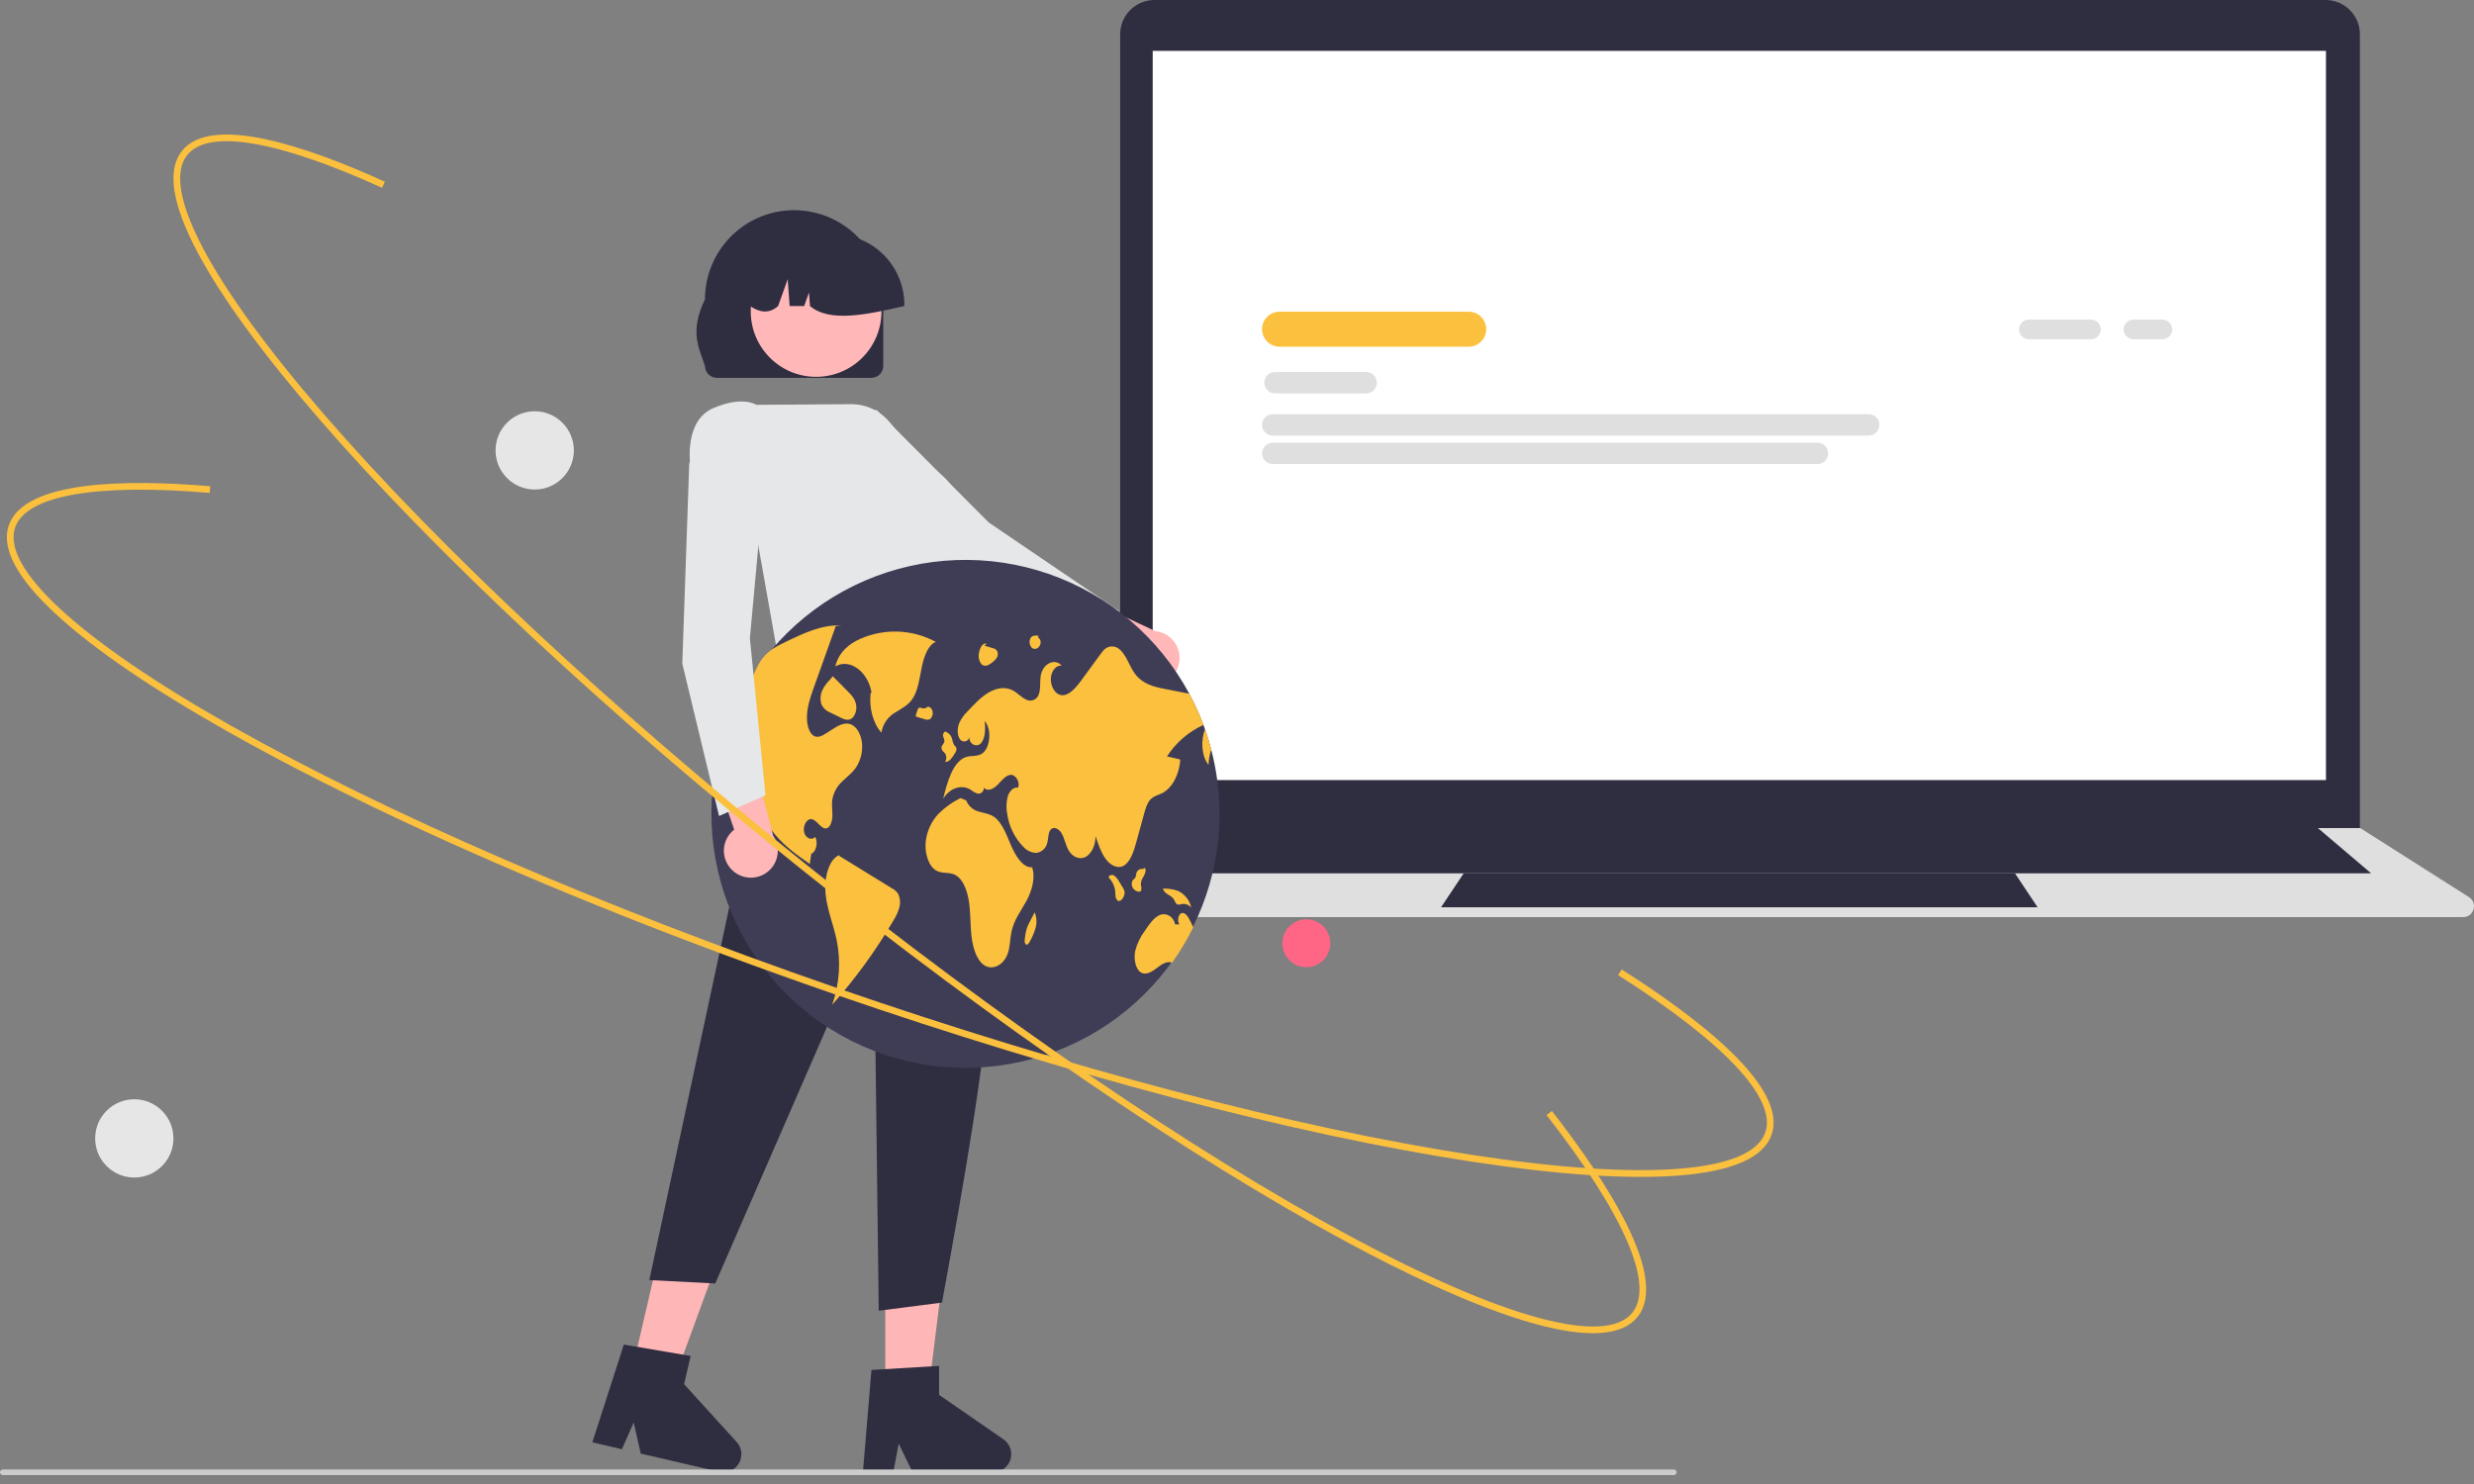
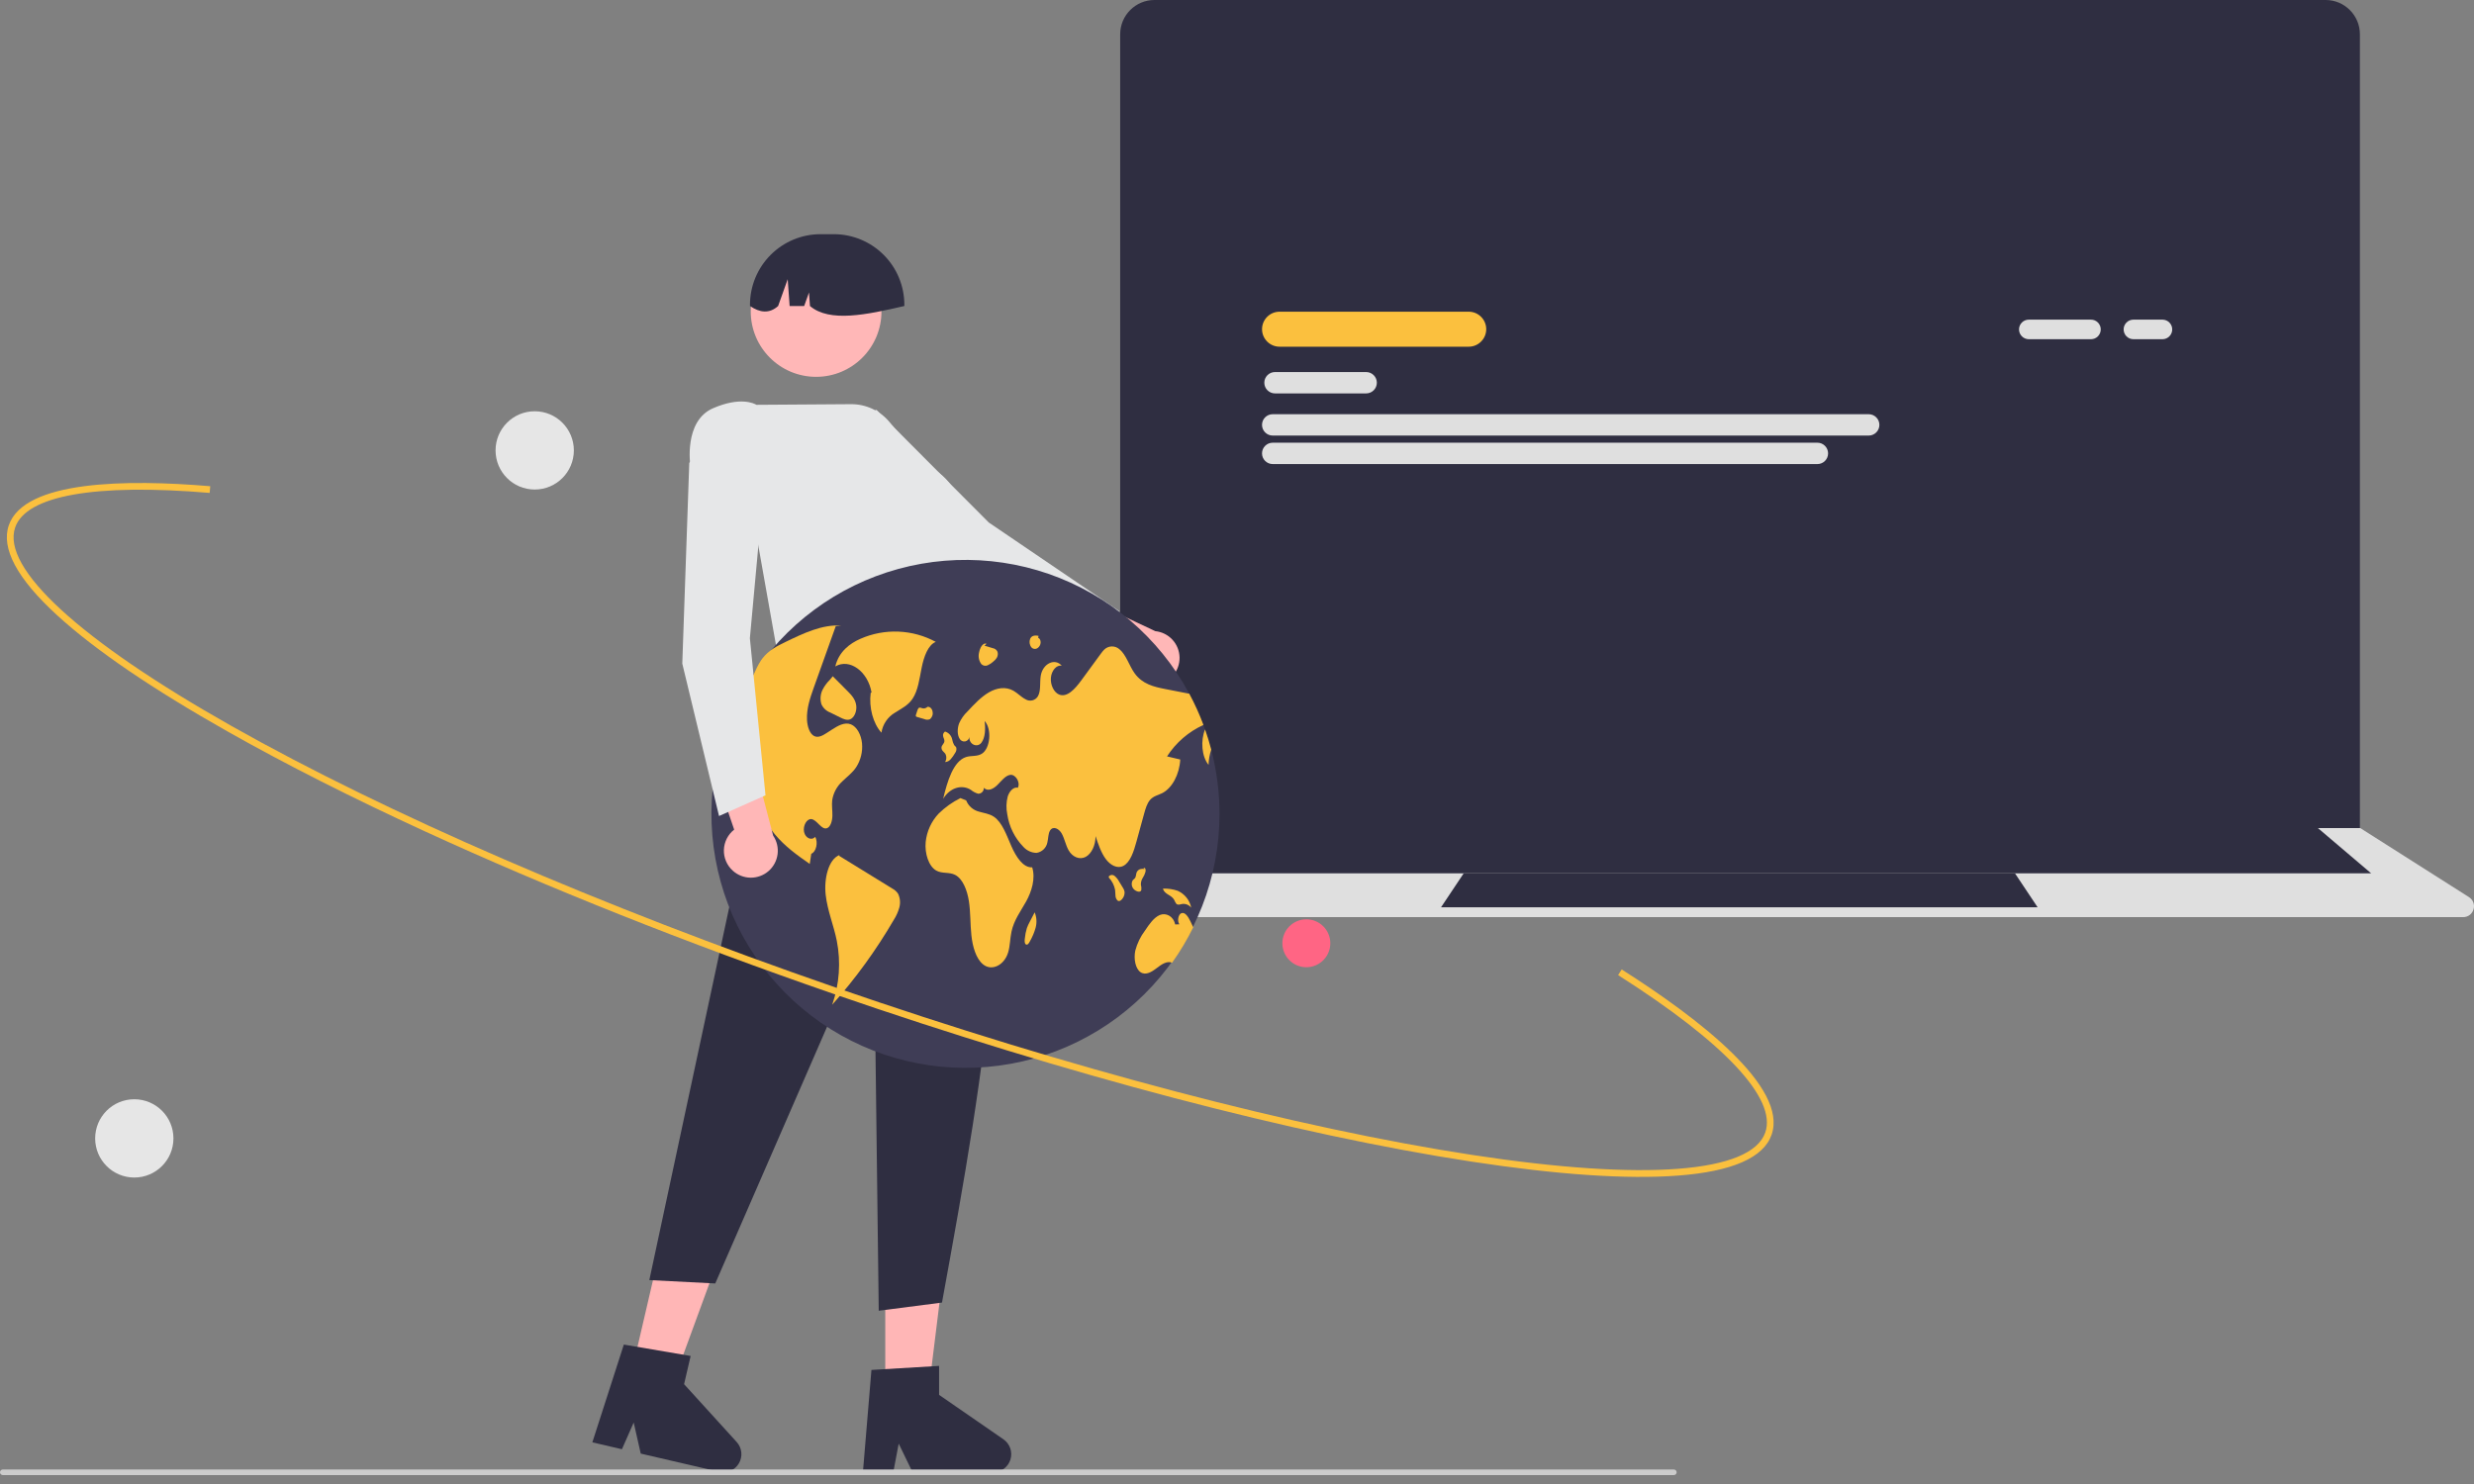
<svg xmlns="http://www.w3.org/2000/svg" width="180" height="108" viewBox="0 0 180 108" fill="none">
  <rect x="0" y="0" width="180" height="108" fill="#808080" stroke="none" />
  <path d="M171.698 60.576H81.501V2.492C81.501 1.119 82.618 0 83.993 0H169.206C170.579 0 171.698 1.117 171.698 2.492V60.576Z" fill="#2F2E41" />
  <path d="M179.205 66.746H73.769C73.405 66.746 73.107 66.52 73.007 66.168C72.909 65.819 73.046 65.469 73.357 65.28L81.576 60.266H171.728L171.754 60.282L179.631 65.287C179.935 65.48 180.067 65.829 179.967 66.176C179.866 66.521 179.568 66.746 179.208 66.746H179.205Z" fill="#DFDFDF" />
-   <path d="M169.229 3.702H83.867V56.771H169.229V3.702Z" fill="white" />
  <path d="M172.52 63.559H80.987L85.512 59.888H168.201L172.52 63.559Z" fill="#2F2E41" />
  <path d="M148.249 66.027H104.847L106.493 63.559H146.604L148.249 66.027Z" fill="#2F2E41" />
  <path d="M152.132 24.687H147.61C147.217 24.687 146.897 24.367 146.897 23.974C146.897 23.581 147.217 23.262 147.61 23.262H152.132C152.525 23.262 152.844 23.581 152.844 23.974C152.844 24.367 152.525 24.687 152.132 24.687Z" fill="#DFDFDF" />
  <path d="M157.332 24.687H155.221C154.828 24.687 154.509 24.367 154.509 23.974C154.509 23.581 154.828 23.262 155.221 23.262H157.332C157.725 23.262 158.044 23.581 158.044 23.974C158.044 24.367 157.725 24.687 157.332 24.687Z" fill="#DFDFDF" />
  <path d="M106.859 25.232H93.096C92.394 25.232 91.822 24.66 91.822 23.958C91.822 23.255 92.394 22.684 93.096 22.684H106.859C107.561 22.684 108.133 23.255 108.133 23.958C108.133 24.66 107.561 25.232 106.859 25.232Z" fill="#FBC03E" />
  <path d="M99.397 28.631H92.765C92.337 28.631 91.987 28.282 91.987 27.853C91.987 27.424 92.336 27.076 92.765 27.076H99.397C99.825 27.076 100.175 27.424 100.175 27.853C100.175 28.282 99.826 28.631 99.397 28.631Z" fill="#DFDFDF" />
  <path d="M135.96 31.699H92.597C92.17 31.699 91.82 31.35 91.82 30.921C91.82 30.492 92.168 30.144 92.597 30.144H135.96C136.388 30.144 136.738 30.492 136.738 30.921C136.738 31.35 136.389 31.699 135.96 31.699Z" fill="#DFDFDF" />
  <path d="M132.23 33.773H92.598C92.17 33.773 91.82 33.425 91.82 32.996C91.82 32.567 92.169 32.218 92.598 32.218H132.229C132.657 32.218 133.006 32.567 133.006 32.996C133.006 33.425 132.658 33.773 132.229 33.773H132.23Z" fill="#DFDFDF" />
  <g clip-path="url(#clip0_561_1767)">
    <path d="M84.129 49.824C83.847 49.864 83.56 49.843 83.287 49.761C83.015 49.678 82.763 49.537 82.551 49.347C82.339 49.157 82.171 48.923 82.059 48.661C81.947 48.399 81.894 48.116 81.903 47.831L75.439 45.347L78.365 43.253L84.055 45.933C84.533 45.981 84.976 46.202 85.301 46.554C85.627 46.907 85.811 47.366 85.821 47.846C85.83 48.325 85.663 48.792 85.351 49.156C85.039 49.521 84.604 49.758 84.129 49.824L84.129 49.824Z" fill="#FFB7B7" />
    <path d="M80.436 48.042L81.445 44.482L81.395 44.448L71.941 38.026L63.769 29.826L59.008 31.728L59.321 33.235L59.341 33.253L70.207 42.986L70.217 42.99L80.436 48.042Z" fill="#E6E7E8" />
    <path d="M70.751 56.174L56.119 54.123L57.407 45.145H68.179L70.751 56.174Z" fill="#FFB6B6" />
    <path d="M45.89 100.136L48.891 100.833L53.01 89.589L48.58 88.56L45.89 100.136Z" fill="#FFB6B6" />
    <path d="M43.097 104.969L45.249 105.469L46.106 103.526L46.618 105.787L52.326 107.113C52.6 107.177 52.887 107.152 53.145 107.041C53.403 106.93 53.619 106.739 53.761 106.497C53.903 106.255 53.964 105.973 53.935 105.694C53.906 105.414 53.788 105.152 53.599 104.944L49.772 100.736L50.249 98.682L45.388 97.853L43.097 104.969Z" fill="#2F2E41" />
    <path d="M64.409 101.808H67.49L68.957 89.923H64.409V101.808Z" fill="#FFB6B6" />
    <path d="M62.782 107.148H64.992L65.387 105.062L66.397 107.148H72.257C72.538 107.148 72.812 107.058 73.038 106.891C73.264 106.725 73.432 106.491 73.515 106.222C73.599 105.954 73.595 105.666 73.503 105.401C73.411 105.135 73.237 104.906 73.006 104.746L68.326 101.514V99.405L63.403 99.699L62.782 107.148Z" fill="#2F2E41" />
    <path d="M55.934 52.6L70.243 51.462C74.466 61.325 71.781 77.071 68.536 94.796L63.934 95.391L63.577 66.909L52.039 93.406L47.243 93.16L55.934 52.6Z" fill="#2F2E41" />
-     <path d="M64.263 26.627V21.786C64.264 20.934 64.096 20.09 63.77 19.303C63.445 18.516 62.967 17.8 62.364 17.197C61.762 16.595 61.047 16.117 60.26 15.79C59.472 15.464 58.629 15.296 57.777 15.296C56.925 15.296 56.081 15.464 55.294 15.79C54.506 16.117 53.791 16.595 53.189 17.197C52.586 17.8 52.109 18.516 51.783 19.303C51.457 20.09 51.29 20.934 51.29 21.786C50.147 24.169 50.862 25.301 51.29 26.627C51.29 26.858 51.382 27.079 51.545 27.243C51.709 27.406 51.93 27.498 52.161 27.498H63.392C63.623 27.498 63.844 27.406 64.008 27.243C64.171 27.079 64.263 26.858 64.263 26.627Z" fill="#2F2E41" />
    <path d="M59.377 27.425C62.004 27.425 64.133 25.296 64.133 22.669C64.133 20.042 62.004 17.913 59.377 17.913C56.751 17.913 54.622 20.042 54.622 22.669C54.622 25.296 56.751 27.425 59.377 27.425Z" fill="#FFB7B7" />
    <path d="M65.798 22.174C65.796 20.813 65.255 19.509 64.293 18.547C63.331 17.585 62.027 17.044 60.667 17.043H59.699C58.338 17.044 57.034 17.585 56.072 18.547C55.11 19.509 54.569 20.813 54.567 22.174V22.27C55.292 22.766 55.981 22.839 56.614 22.27L57.311 20.316L57.451 22.27H58.508L58.861 21.285L58.931 22.27C60.36 23.487 63.061 22.904 65.798 22.27L65.798 22.174Z" fill="#2F2E41" />
    <path d="M56.604 47.769L68.713 47.309L69.39 39.387C69.912 37.937 69.92 36.691 69.415 35.687C68.98 34.861 68.25 34.23 67.37 33.919L64.721 30.719C64.38 30.308 63.952 29.977 63.468 29.752C62.983 29.526 62.455 29.411 61.921 29.414L55.036 29.461C54.87 29.361 53.864 28.85 51.879 29.71C49.726 30.643 50.226 33.885 50.231 33.918L50.236 33.948L50.26 33.969L54.839 37.826L56.604 47.769Z" fill="#E6E7E8" />
    <path d="M0.203 107.351H121.784C121.838 107.351 121.89 107.329 121.928 107.291C121.966 107.253 121.987 107.201 121.987 107.147C121.987 107.094 121.966 107.042 121.928 107.004C121.89 106.966 121.838 106.944 121.784 106.944H0.203C0.149 106.944 0.098 106.966 0.06 107.004C0.021 107.042 0 107.094 0 107.147C0 107.201 0.021 107.253 0.06 107.291C0.098 107.329 0.149 107.351 0.203 107.351Z" fill="#CCCCCC" />
    <path d="M88.728 59.267C88.719 63.882 86.984 68.327 83.864 71.727C80.744 75.128 76.465 77.238 71.868 77.643C67.271 78.049 62.689 76.72 59.022 73.918C55.355 71.116 52.869 67.044 52.053 62.502C51.236 57.96 52.148 53.277 54.609 49.373C57.07 45.47 60.903 42.628 65.353 41.407C69.803 40.185 74.549 40.673 78.658 42.774C82.767 44.874 85.942 48.436 87.558 52.759C87.598 52.867 87.637 52.976 87.676 53.086V53.087C87.846 53.568 87.996 54.059 88.126 54.559C88.527 56.096 88.729 57.679 88.728 59.267Z" fill="#3F3D56" />
    <path d="M68.084 46.713C67.248 46.261 66.319 46.005 65.369 45.967C64.419 45.928 63.473 46.106 62.603 46.489C61.837 46.822 61.03 47.421 60.774 48.501C61.808 47.891 63.146 48.855 63.412 50.402L63.35 50.419C63.21 51.49 63.523 52.656 64.131 53.321C64.176 53.021 64.287 52.735 64.457 52.484C64.626 52.232 64.85 52.022 65.111 51.868C65.557 51.574 66.05 51.361 66.391 50.857C66.795 50.259 66.897 49.386 67.058 48.589C67.218 47.792 67.522 46.935 68.084 46.713Z" fill="#FBC03E" />
    <path d="M62.296 55.829C62.01 56.259 61.627 56.529 61.284 56.865C60.888 57.225 60.628 57.711 60.548 58.241C60.505 58.615 60.572 58.995 60.562 59.374C60.553 59.752 60.427 60.178 60.17 60.272C59.763 60.419 59.453 59.664 59.036 59.612C58.704 59.57 58.405 60.092 58.501 60.545C58.597 60.998 59.049 61.199 59.309 60.903C59.543 61.297 59.378 62.011 59.025 62.132C58.988 62.38 58.951 62.627 58.915 62.875C58.023 62.252 57.123 61.618 56.365 60.705C55.523 59.699 55 58.463 54.864 57.157C54.766 56.108 54.912 54.908 54.43 54.1C54.044 53.454 53.383 53.312 52.787 53.352C52.679 53.359 52.569 53.372 52.461 53.385C52.812 52.33 53.258 51.31 53.793 50.336C53.914 50.283 54.027 50.213 54.127 50.128C54.681 49.657 54.927 48.705 55.377 48.047C55.406 48.004 55.436 47.963 55.467 47.923C55.927 47.322 56.543 47.013 57.139 46.725C58.457 46.086 59.813 45.437 61.205 45.526L60.809 45.565C60.346 46.859 59.884 48.153 59.421 49.447C59.351 49.646 59.28 49.845 59.208 50.044C58.946 50.78 58.675 51.564 58.715 52.388C58.739 52.876 58.908 53.397 59.231 53.564C59.532 53.719 59.861 53.529 60.151 53.341C60.274 53.262 60.396 53.184 60.519 53.104C60.961 52.82 61.45 52.528 61.916 52.718C62.343 52.892 62.658 53.472 62.718 54.097C62.773 54.705 62.625 55.314 62.296 55.829Z" fill="#FBC03E" />
    <path d="M64.921 64.665C63.632 63.871 62.343 63.078 61.054 62.284L61.076 62.227C60.274 62.533 59.941 63.958 60.074 65.123C60.206 66.288 60.655 67.33 60.882 68.465C61.188 70.019 61.073 71.626 60.548 73.12C62.243 71.218 63.743 69.151 65.026 66.949C65.205 66.672 65.342 66.369 65.431 66.051C65.526 65.712 65.492 65.35 65.337 65.035C65.231 64.879 65.088 64.752 64.921 64.665Z" fill="#FBC03E" />
    <path d="M59.834 50.224C59.682 50.549 59.659 50.919 59.768 51.261C59.895 51.536 60.126 51.75 60.41 51.856L61.123 52.209C61.359 52.326 61.615 52.445 61.857 52.348C62.148 52.232 62.35 51.775 62.298 51.351C62.242 50.899 61.958 50.589 61.694 50.325C61.326 49.955 60.958 49.585 60.59 49.215L60.383 49.469C60.158 49.688 59.972 49.943 59.834 50.224Z" fill="#FBC03E" />
    <path d="M84.909 55.048C85.23 55.124 85.55 55.199 85.871 55.275C85.815 56.357 85.278 57.359 84.559 57.722C84.259 57.873 83.925 57.928 83.677 58.211C83.453 58.467 83.339 58.866 83.234 59.248C83.051 59.913 82.868 60.579 82.686 61.245C82.489 61.962 82.237 62.759 81.726 63.018C81.288 63.24 80.786 62.968 80.449 62.512C80.112 62.056 79.907 61.443 79.707 60.846C79.719 61.497 79.417 62.136 78.988 62.362C78.558 62.589 78.034 62.384 77.747 61.879C77.54 61.516 77.454 61.037 77.252 60.669C77.049 60.301 76.624 60.09 76.403 60.435C76.257 60.665 76.276 61.016 76.204 61.308C76.167 61.501 76.071 61.679 75.929 61.815C75.787 61.952 75.606 62.041 75.412 62.07C75.233 62.066 75.056 62.025 74.893 61.951C74.73 61.876 74.584 61.769 74.464 61.637C73.831 60.989 73.419 60.158 73.286 59.262C73.197 58.833 73.208 58.388 73.319 57.964C73.447 57.562 73.754 57.251 74.058 57.328C74.259 56.904 73.863 56.342 73.507 56.391C73.149 56.441 72.869 56.824 72.575 57.119C72.282 57.414 71.873 57.628 71.579 57.335C71.585 57.442 71.549 57.547 71.478 57.628C71.407 57.708 71.307 57.757 71.2 57.763C71.189 57.764 71.179 57.764 71.168 57.764C70.972 57.708 70.79 57.611 70.634 57.481C69.959 57.06 69.102 57.339 68.622 58.135C68.922 56.859 69.361 55.396 70.282 55.096C70.658 54.973 71.069 55.074 71.424 54.861C72.054 54.484 72.181 53.058 71.637 52.47C71.707 53.026 71.693 53.675 71.4 54.056C71.106 54.436 70.49 54.188 70.527 53.626C70.519 53.705 70.486 53.779 70.432 53.838C70.379 53.898 70.308 53.938 70.231 53.955C70.153 53.971 70.072 53.963 69.999 53.93C69.927 53.898 69.866 53.843 69.826 53.775C69.631 53.477 69.647 52.99 69.786 52.634C69.929 52.312 70.133 52.022 70.389 51.778C70.88 51.252 71.378 50.72 71.947 50.389C72.516 50.058 73.174 49.947 73.744 50.275C74.045 50.449 74.31 50.739 74.617 50.891C74.689 50.936 74.769 50.966 74.853 50.98C74.937 50.994 75.022 50.991 75.105 50.972C75.188 50.952 75.266 50.917 75.335 50.867C75.404 50.818 75.462 50.755 75.507 50.683C75.511 50.677 75.514 50.672 75.517 50.666C75.746 50.265 75.638 49.669 75.723 49.168C75.875 48.282 76.761 47.868 77.252 48.453C76.885 48.359 76.505 48.793 76.46 49.319C76.413 49.845 76.679 50.377 77.035 50.536C77.632 50.8 78.218 50.135 78.669 49.519C79.141 48.873 79.613 48.229 80.085 47.584C80.161 47.475 80.246 47.372 80.339 47.276C80.487 47.132 80.684 47.049 80.891 47.045C81.098 47.041 81.298 47.115 81.452 47.254C81.93 47.643 82.154 48.442 82.546 48.992C83.115 49.791 83.965 49.986 84.757 50.141C85.347 50.256 85.938 50.371 86.529 50.487C86.923 51.22 87.267 51.979 87.558 52.758C86.474 53.253 85.555 54.047 84.909 55.048Z" fill="#FBC03E" />
    <path d="M88.126 54.558C88.005 54.915 87.939 55.288 87.93 55.665C87.424 55.047 87.343 53.888 87.676 53.086C87.846 53.568 87.997 54.058 88.126 54.558Z" fill="#FBC03E" />
    <path d="M86.818 67.487C86.375 68.386 85.86 69.248 85.277 70.064C84.905 69.904 84.505 70.189 84.157 70.456C83.793 70.735 83.355 71.007 82.982 70.752C82.601 70.492 82.478 69.763 82.599 69.185C82.738 68.652 82.981 68.152 83.314 67.713C83.624 67.25 83.956 66.769 84.387 66.589C84.819 66.409 85.374 66.663 85.501 67.278L85.807 67.267C85.635 67.032 85.725 66.544 85.955 66.458C86.221 66.358 86.452 66.722 86.609 67.045C86.679 67.191 86.75 67.338 86.818 67.487Z" fill="#FBC03E" />
    <path d="M75.098 63.12C74.44 63.162 73.919 62.352 73.573 61.555C73.227 60.759 72.911 59.848 72.317 59.443C71.978 59.211 71.592 59.179 71.224 59.067C71.015 59.014 70.822 58.912 70.661 58.77C70.499 58.628 70.374 58.449 70.295 58.249L69.878 58.081C69.294 58.372 68.76 58.753 68.294 59.21C67.761 59.776 67.43 60.501 67.35 61.274C67.27 62.109 67.565 63.04 68.115 63.354C68.549 63.602 69.055 63.445 69.495 63.672C70.045 63.956 70.371 64.779 70.495 65.593C70.619 66.406 70.587 67.251 70.676 68.073C70.764 68.896 71.008 69.752 71.512 70.173C72.143 70.701 73.069 70.262 73.353 69.302C73.491 68.831 73.487 68.3 73.591 67.811C73.773 66.95 74.267 66.311 74.659 65.605C75.05 64.899 75.358 63.94 75.098 63.12Z" fill="#FBC03E" />
    <path d="M68.599 54.661C68.66 54.717 68.717 54.778 68.77 54.843C68.824 54.937 68.852 55.044 68.85 55.153C68.848 55.261 68.817 55.367 68.759 55.459C68.838 55.455 68.916 55.434 68.987 55.398C69.057 55.362 69.12 55.312 69.17 55.251C69.29 55.114 69.396 54.965 69.485 54.807C69.527 54.752 69.558 54.69 69.573 54.623C69.59 54.556 69.591 54.487 69.578 54.419C69.547 54.331 69.474 54.293 69.422 54.226C69.351 54.096 69.302 53.954 69.278 53.808C69.249 53.67 69.183 53.543 69.087 53.441C68.99 53.34 68.867 53.267 68.731 53.231L68.764 53.237C68.708 53.271 68.663 53.321 68.637 53.38C68.611 53.44 68.604 53.507 68.617 53.57C68.637 53.699 68.72 53.806 68.712 53.938C68.7 54.127 68.511 54.216 68.499 54.405C68.498 54.5 68.533 54.592 68.599 54.661Z" fill="#FBC03E" />
    <path d="M67.472 51.446L67.475 51.445C67.495 51.426 67.514 51.406 67.531 51.385L67.472 51.446Z" fill="#FBC03E" />
    <path d="M67.669 52.333C67.748 52.264 67.806 52.174 67.838 52.074C67.87 51.974 67.873 51.867 67.848 51.765C67.8 51.55 67.631 51.405 67.475 51.445C67.43 51.49 67.373 51.524 67.311 51.542C67.25 51.56 67.184 51.563 67.121 51.549C67.025 51.524 66.919 51.46 66.835 51.532C66.788 51.587 66.754 51.652 66.738 51.723C66.707 51.818 66.676 51.913 66.645 52.008C66.63 52.042 66.627 52.08 66.634 52.116C66.64 52.13 66.65 52.143 66.662 52.153C66.674 52.163 66.689 52.169 66.704 52.172C66.89 52.226 67.076 52.281 67.262 52.336C67.326 52.365 67.395 52.38 67.466 52.38C67.536 52.38 67.606 52.364 67.669 52.333Z" fill="#FBC03E" />
    <path d="M81.691 64.594C81.606 64.454 81.52 64.313 81.434 64.173C81.35 64.01 81.234 63.865 81.094 63.746C81.064 63.721 81.029 63.702 80.992 63.69C80.954 63.678 80.914 63.674 80.875 63.677C80.835 63.681 80.797 63.692 80.762 63.71C80.727 63.729 80.696 63.754 80.671 63.784L80.666 63.789L80.677 63.87C80.907 64.116 81.063 64.422 81.129 64.752C81.149 64.896 81.142 65.045 81.159 65.189C81.161 65.256 81.176 65.322 81.203 65.383C81.23 65.444 81.269 65.499 81.318 65.545C81.453 65.635 81.612 65.502 81.708 65.34C81.794 65.206 81.833 65.048 81.818 64.89C81.796 64.784 81.753 64.683 81.691 64.594Z" fill="#FBC03E" />
    <path d="M83.038 64.777C83.055 64.646 83.044 64.512 83.007 64.385C83.001 64.213 83.046 64.043 83.138 63.897C83.229 63.759 83.298 63.608 83.342 63.449C83.361 63.376 83.358 63.3 83.333 63.229C83.304 63.165 83.235 63.136 83.196 63.187L83.28 63.241C83.166 63.221 83.049 63.227 82.938 63.258C82.874 63.282 82.817 63.322 82.772 63.373C82.727 63.424 82.694 63.485 82.678 63.551C82.664 63.654 82.641 63.756 82.609 63.855C82.559 63.959 82.461 63.993 82.4 64.084C82.358 64.165 82.337 64.254 82.339 64.345C82.34 64.436 82.364 64.525 82.409 64.604C82.486 64.734 82.608 64.83 82.752 64.874C82.855 64.911 82.991 64.913 83.038 64.777Z" fill="#FBC03E" />
    <path d="M85.437 65.501C85.474 65.598 85.524 65.689 85.585 65.773C85.7 65.889 85.856 65.818 85.996 65.79C86.122 65.77 86.252 65.784 86.37 65.832C86.489 65.88 86.593 65.959 86.67 66.06C86.616 65.791 86.499 65.538 86.327 65.324C86.155 65.109 85.934 64.939 85.683 64.828C85.356 64.715 85.012 64.661 84.667 64.669L84.608 64.684C84.758 65.122 85.23 65.112 85.437 65.501Z" fill="#FBC03E" />
    <path d="M75.278 66.397L75.279 66.399L75.296 66.365L75.278 66.397Z" fill="#FBC03E" />
    <path d="M74.914 67.099C74.835 67.243 74.766 67.393 74.71 67.548C74.635 67.798 74.585 68.055 74.562 68.315C74.543 68.463 74.538 68.652 74.63 68.724C74.657 68.742 74.689 68.749 74.721 68.745C74.752 68.74 74.781 68.725 74.802 68.701C74.854 68.646 74.896 68.584 74.927 68.515C75.109 68.202 75.25 67.866 75.348 67.517C75.449 67.146 75.425 66.752 75.279 66.397C75.157 66.631 75.035 66.865 74.914 67.099Z" fill="#FBC03E" />
    <path d="M71.404 48.335C71.462 48.391 71.535 48.43 71.614 48.445C71.693 48.461 71.775 48.453 71.85 48.422C72.005 48.354 72.147 48.26 72.27 48.145C72.372 48.069 72.459 47.975 72.525 47.867C72.561 47.802 72.585 47.731 72.594 47.657C72.603 47.584 72.597 47.509 72.577 47.438C72.549 47.369 72.503 47.309 72.445 47.263C72.387 47.217 72.318 47.187 72.245 47.175C72.039 47.114 71.832 47.052 71.626 46.991L71.775 46.857C71.622 46.775 71.452 46.927 71.356 47.117C71.295 47.24 71.252 47.372 71.229 47.508C71.196 47.65 71.195 47.798 71.225 47.941C71.255 48.084 71.316 48.218 71.404 48.335Z" fill="#FBC03E" />
    <path d="M75.044 47.113C75.102 47.178 75.182 47.217 75.268 47.224C75.355 47.231 75.44 47.205 75.508 47.151C75.566 47.107 75.615 47.052 75.65 46.988C75.685 46.924 75.707 46.854 75.713 46.781C75.728 46.619 75.648 46.439 75.533 46.425L75.559 46.273C75.339 46.233 75.067 46.225 74.949 46.493C74.909 46.596 74.897 46.707 74.913 46.816C74.93 46.925 74.975 47.027 75.044 47.113Z" fill="#FBC03E" />
    <path d="M53.314 63.363C53.102 63.173 52.934 62.938 52.823 62.676C52.711 62.414 52.658 62.131 52.668 61.846C52.678 61.562 52.75 61.283 52.879 61.029C53.008 60.775 53.192 60.553 53.416 60.377L51.18 53.823L54.664 54.728L56.252 60.813C56.521 61.21 56.636 61.692 56.574 62.167C56.512 62.643 56.278 63.08 55.916 63.394C55.553 63.709 55.088 63.879 54.608 63.874C54.129 63.868 53.668 63.686 53.313 63.364L53.314 63.363Z" fill="#FFB7B7" />
    <path d="M52.315 59.387L55.695 57.88L54.559 46.447L55.617 34.919L51.104 32.483L50.148 33.689V33.716L49.641 48.294L49.644 48.306L52.315 59.387Z" fill="#E6E7E8" />
-     <path d="M104.095 93.455C102.184 92.576 100.123 91.541 97.911 90.349C86.471 84.181 72.403 74.56 58.299 63.258C44.196 51.956 31.74 40.323 23.228 30.502C19.082 25.718 16.095 21.621 14.351 18.324C12.505 14.834 12.133 12.361 13.244 10.974C15.41 8.271 22.465 10.705 28.001 13.224L27.799 13.669C20.196 10.21 15.162 9.362 13.626 11.279C11.668 13.722 15.303 20.611 23.598 30.182C32.091 39.981 44.523 51.593 58.605 62.877C72.686 74.161 86.728 83.765 98.143 89.918C109.29 95.928 116.807 97.974 118.764 95.532C120.389 93.504 118.172 88.396 112.522 81.15L112.908 80.85C117.013 86.115 121.428 92.989 119.145 95.838C118.033 97.225 115.539 97.4 111.73 96.359C109.559 95.765 107.004 94.793 104.095 93.455Z" fill="#FBC03E" />
    <path d="M30.909 60.5C25.64 58.077 20.824 55.644 16.607 53.262C11.094 50.149 6.904 47.294 4.154 44.775C1.242 42.108 0.061 39.904 0.642 38.224C1.774 34.95 9.236 34.873 15.296 35.385L15.255 35.872C6.933 35.169 1.907 36.061 1.104 38.383C0.081 41.342 5.819 46.609 16.847 52.837C28.139 59.213 43.75 65.972 60.804 71.869C77.858 77.766 94.31 82.094 107.129 84.054C119.648 85.969 127.415 85.371 128.438 82.413C129.287 79.957 125.483 75.891 117.727 70.964L117.989 70.552C123.625 74.132 130.092 79.123 128.899 82.573C128.318 84.253 126.028 85.257 122.091 85.555C118.372 85.837 113.313 85.495 107.055 84.537C94.208 82.572 77.726 78.237 60.645 72.331C49.929 68.626 39.779 64.579 30.909 60.5Z" fill="#FBC03E" />
    <path d="M38.903 35.626C40.477 35.626 41.752 34.351 41.752 32.778C41.752 31.205 40.477 29.93 38.903 29.93C37.33 29.93 36.055 31.205 36.055 32.778C36.055 34.351 37.33 35.626 38.903 35.626Z" fill="#E6E6E6" />
    <path d="M95.045 70.391C96.008 70.391 96.789 69.61 96.789 68.647C96.789 67.684 96.008 66.904 95.045 66.904C94.082 66.904 93.302 67.684 93.302 68.647C93.302 69.61 94.082 70.391 95.045 70.391Z" fill="#FF6584" />
    <path d="M9.771 85.697C11.344 85.697 12.619 84.421 12.619 82.848C12.619 81.275 11.344 80 9.771 80C8.198 80 6.923 81.275 6.923 82.848C6.923 84.421 8.198 85.697 9.771 85.697Z" fill="#E6E6E6" />
  </g>
  <defs>
    <clipPath id="clip0_561_1767">
      <rect width="129.043" height="97.56" fill="white" transform="translate(0 9.791)" />
    </clipPath>
  </defs>
</svg>